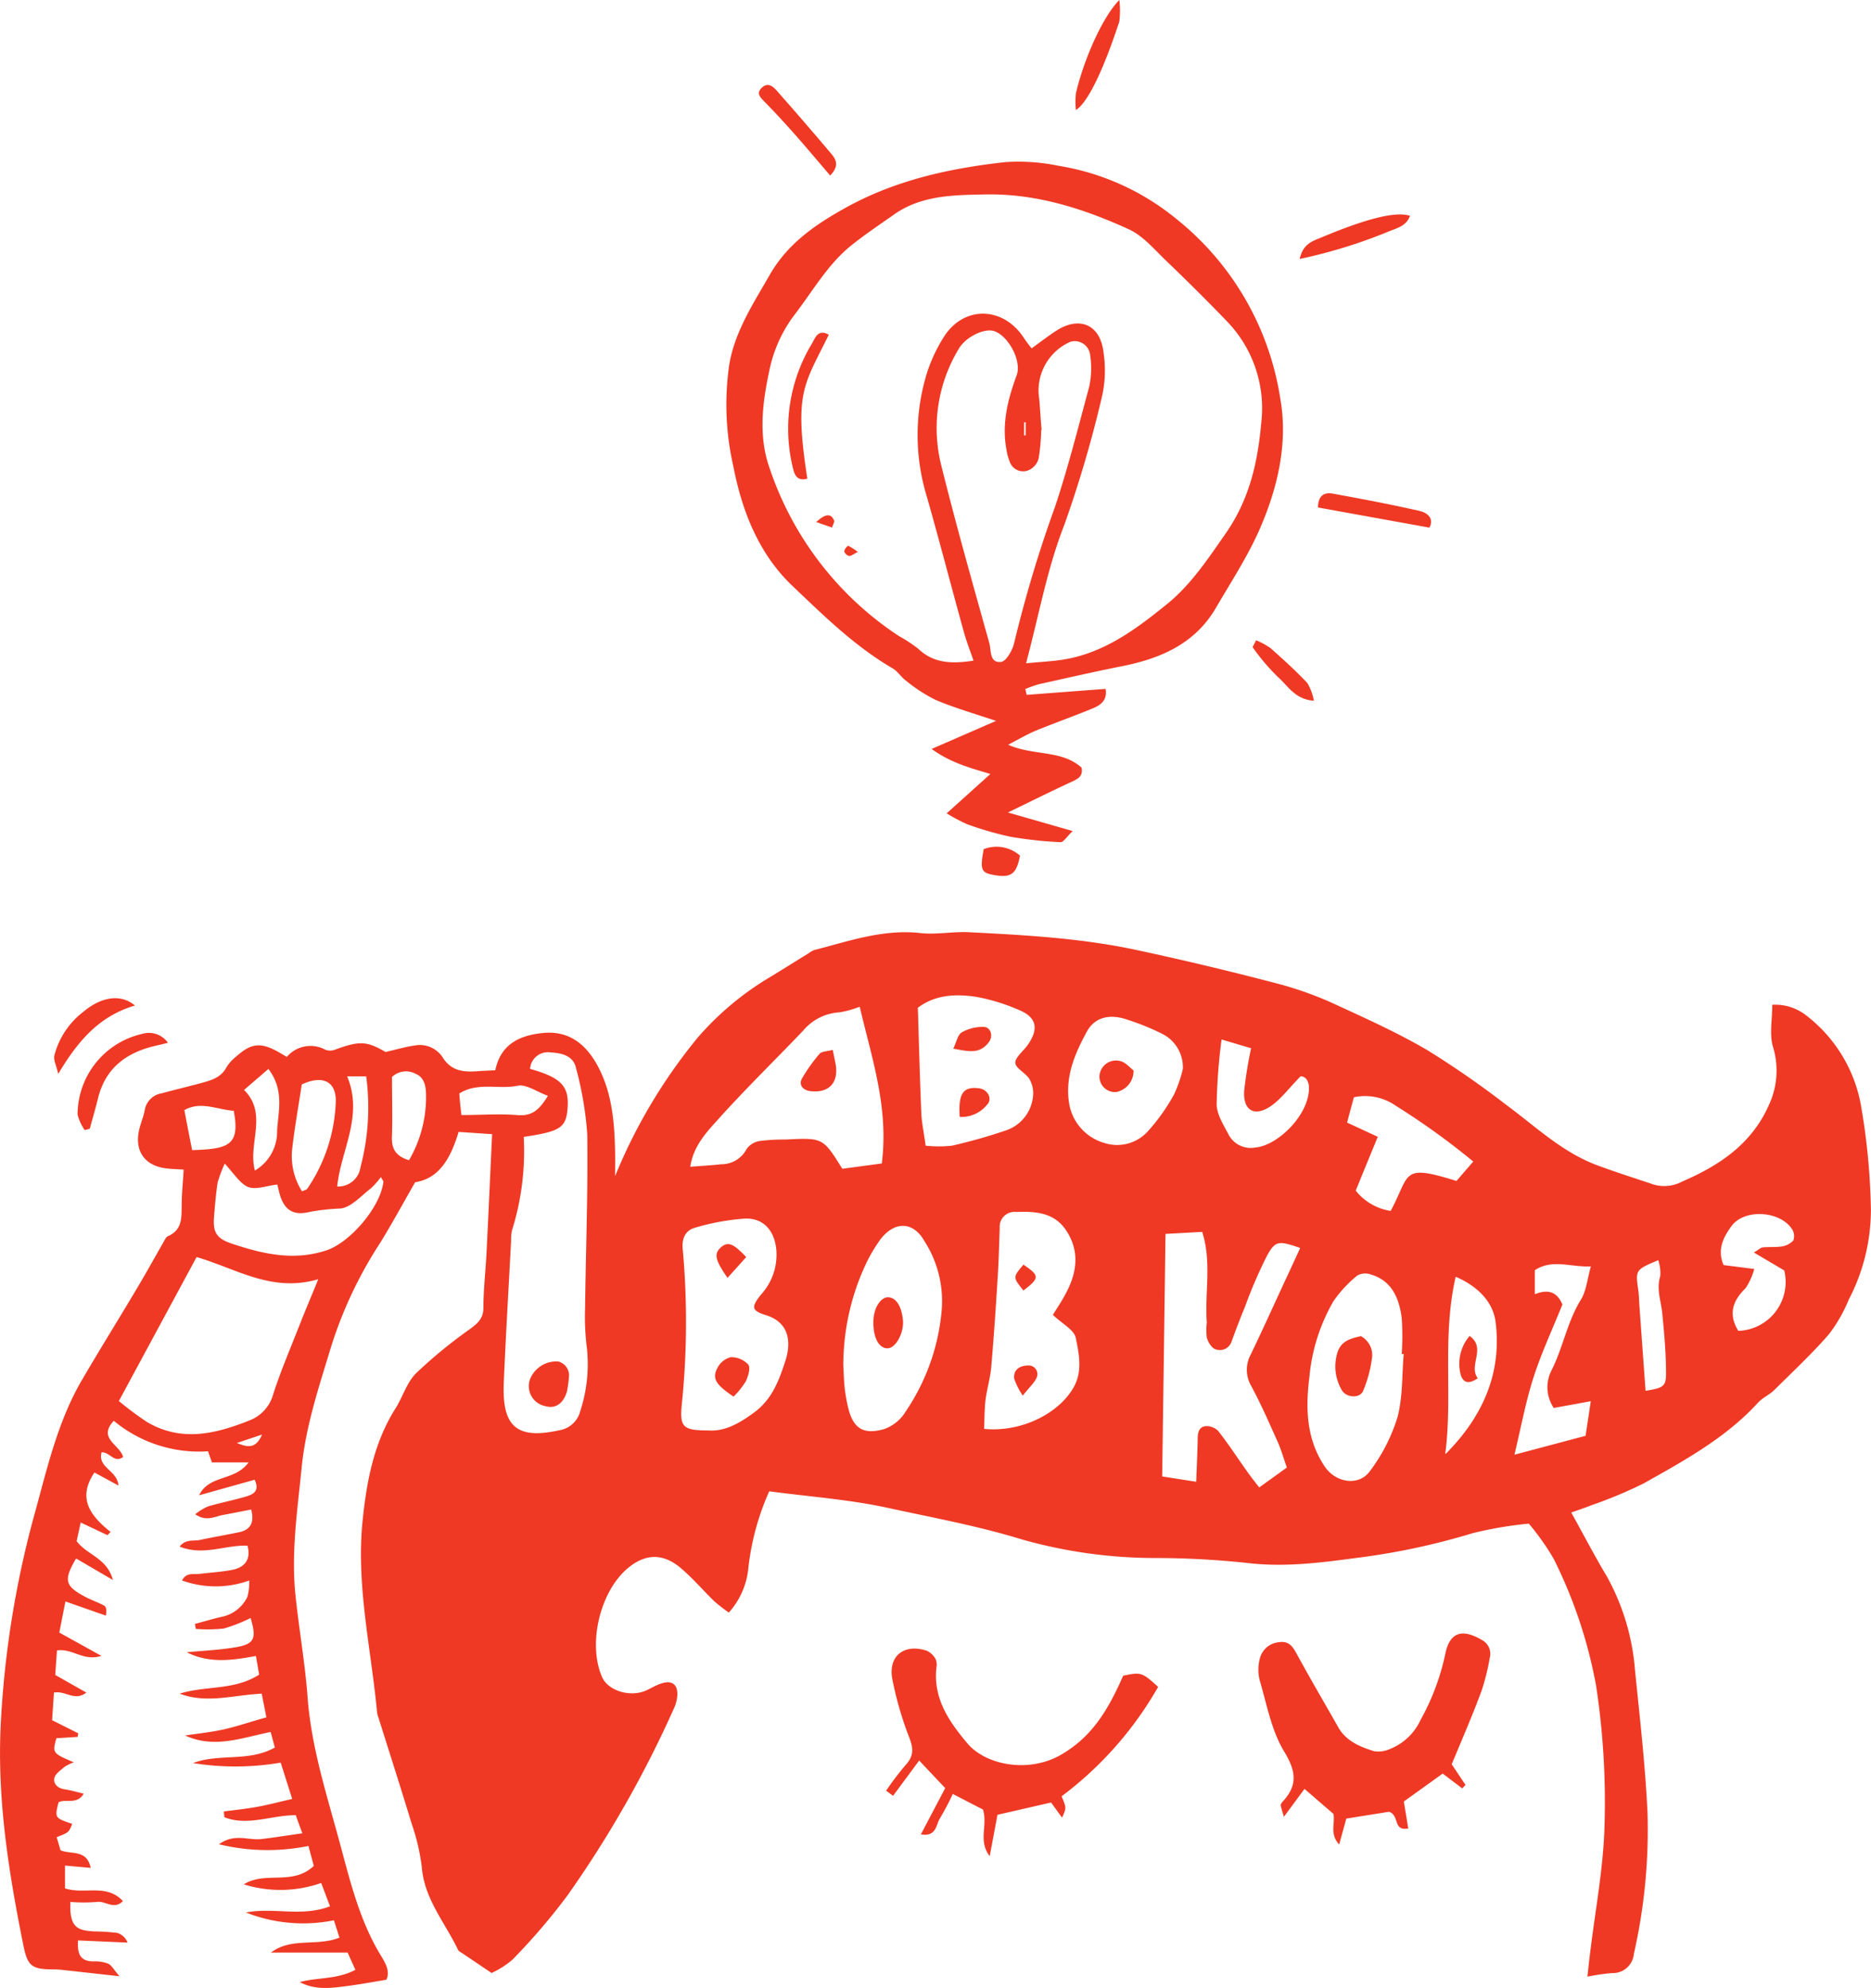
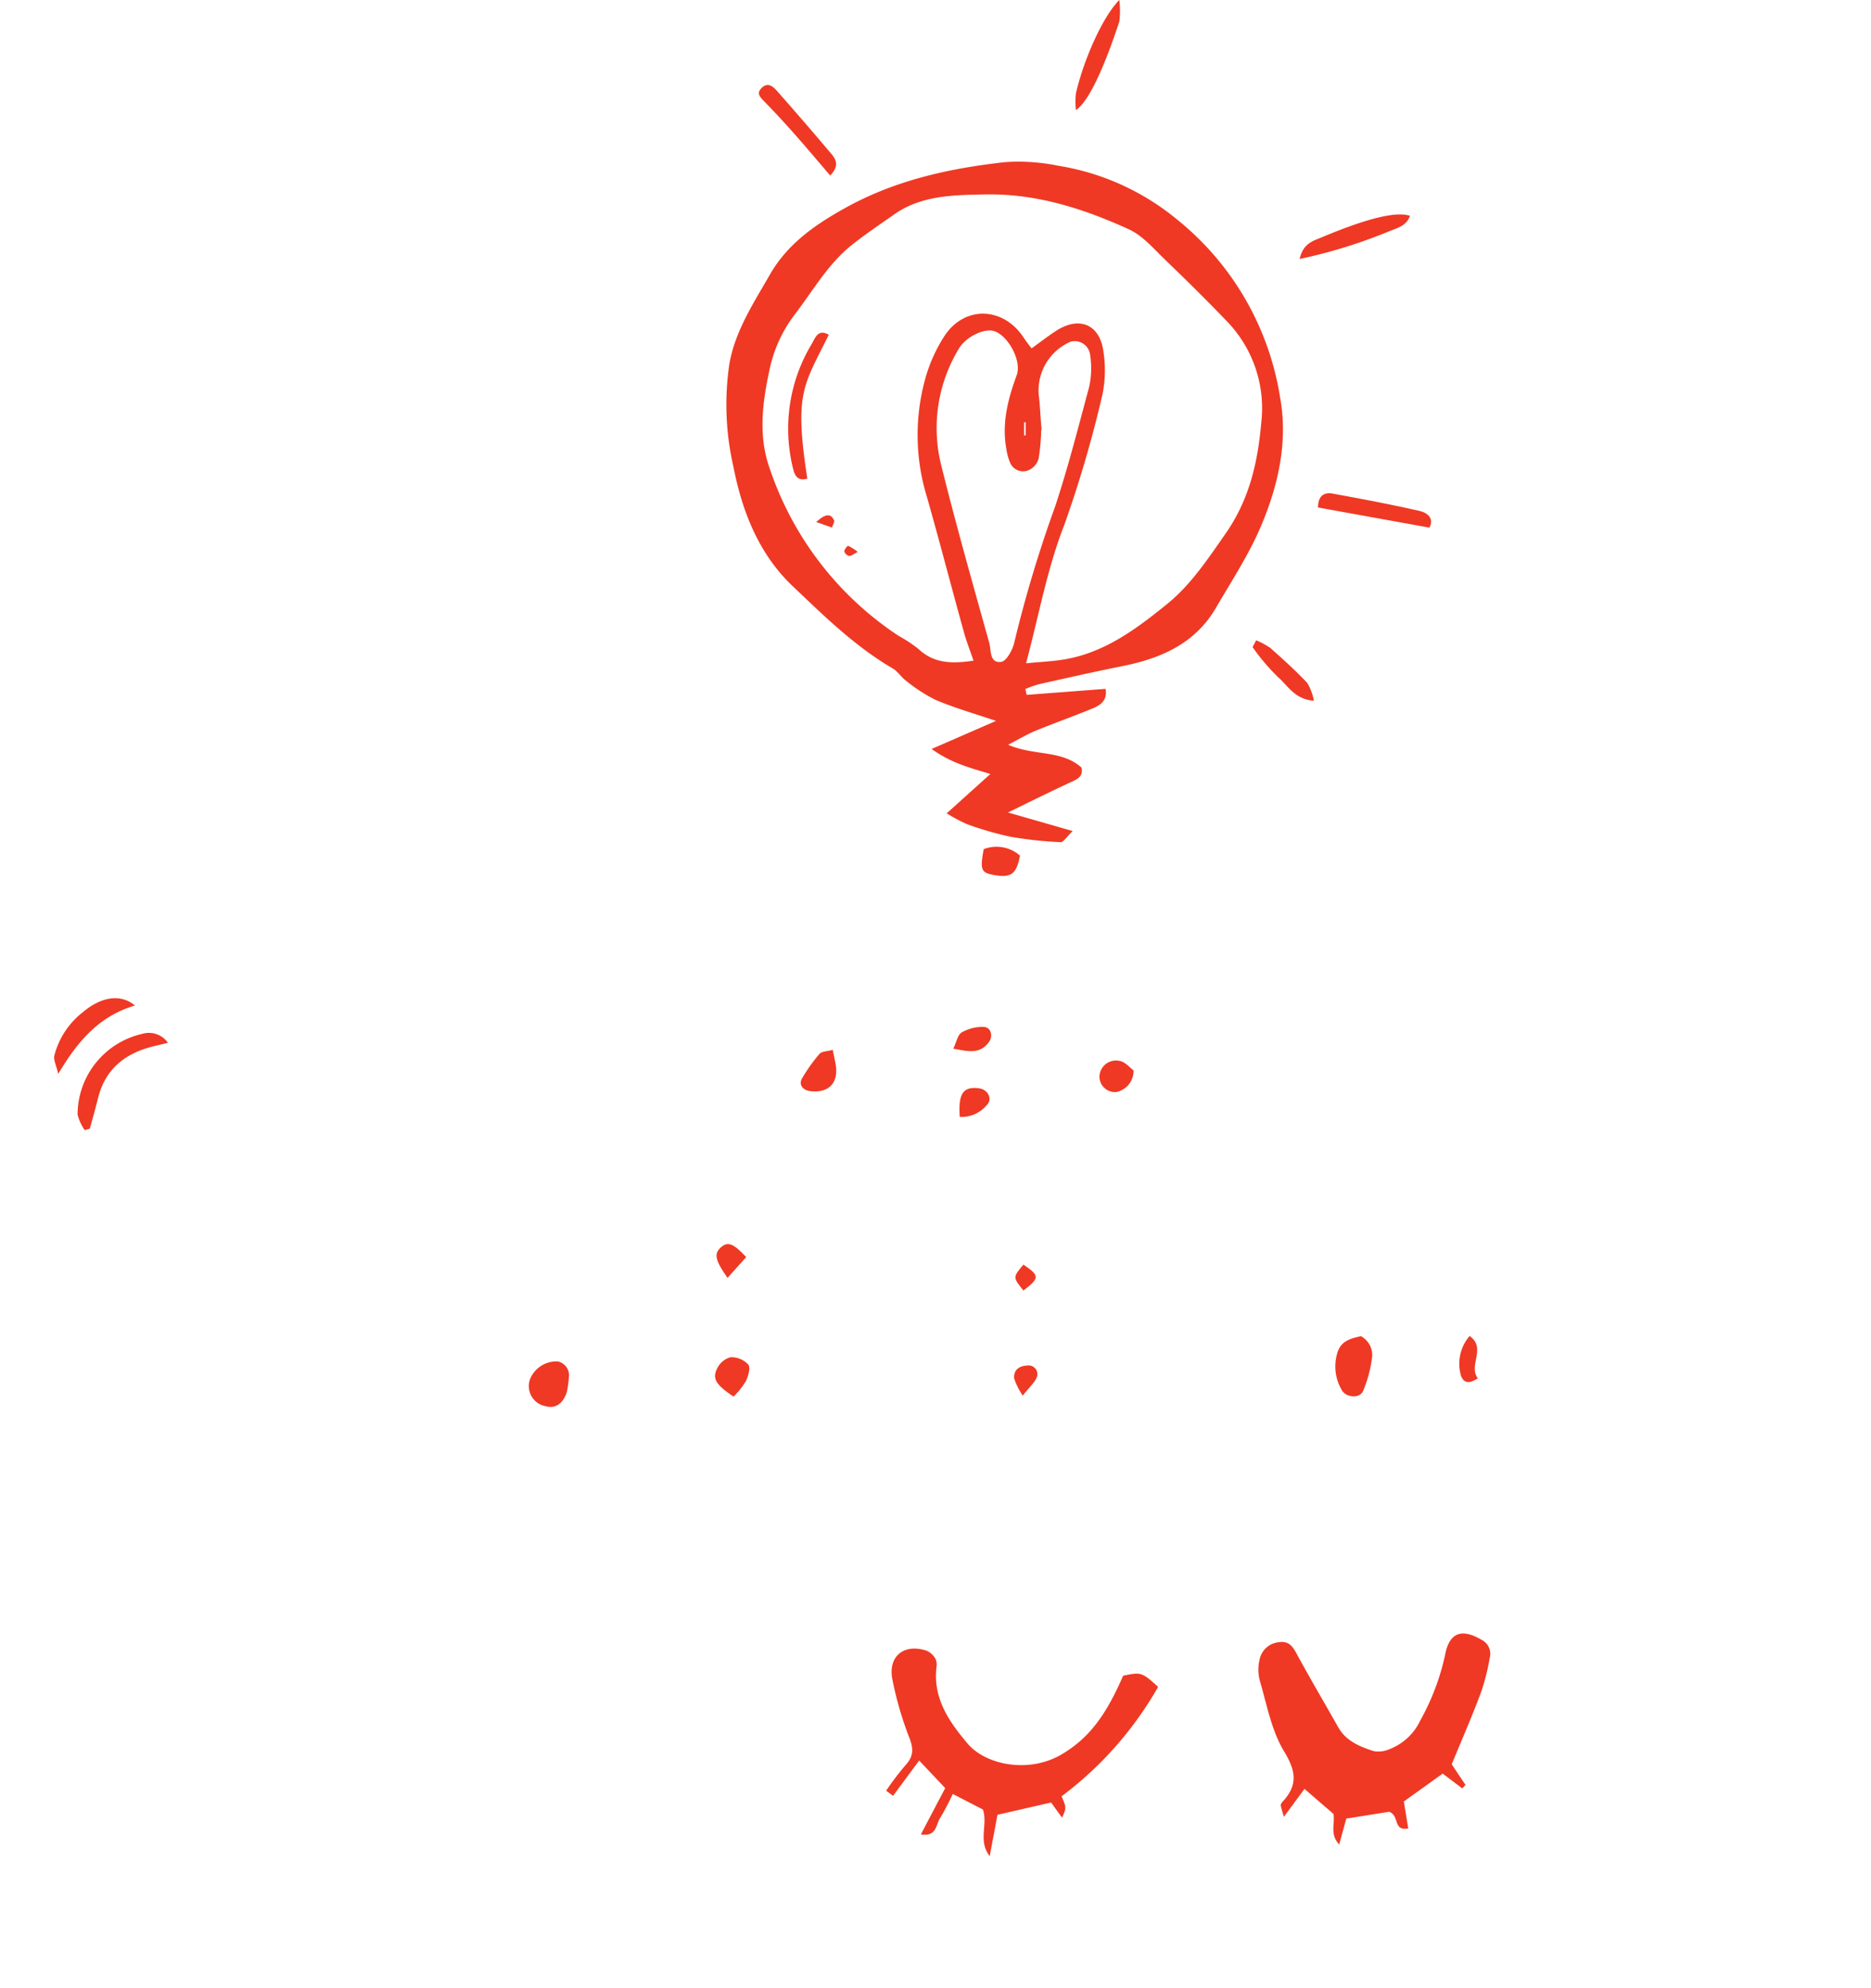
<svg xmlns="http://www.w3.org/2000/svg" viewBox="0 0 240.7 255.72">
  <defs>
    <style>.\38 2e0498d-e1fb-45a8-abb5-36f17476576a{fill:#ef3924;}</style>
  </defs>
  <title>init07</title>
  <g id="b758880e-4ca3-4117-84c2-cca2940b37fd" data-name="Layer 2">
    <g id="0768b3b4-6348-403f-a421-6c7249af9497" data-name="HOVER STATES">
-       <path class="82e0498d-e1fb-45a8-abb5-36f17476576a" d="M79.13,151.29A69.25,69.25,0,0,1,89.8,133.42a37.9,37.9,0,0,1,9.41-7.82c1.63-1,3.23-2,4.85-3a2.44,2.44,0,0,1,.72-.4c4.47-1.15,8.85-2.71,13.62-2.18,2,.23,4.16-.21,6.23-.11,7.27.37,14.55.77,21.68,2.31q9.31,2,18.55,4.44a46,46,0,0,1,7.39,2.75c3.87,1.78,7.76,3.55,11.42,5.7a119.2,119.2,0,0,1,10.09,7c3.8,2.8,7.25,6.14,11.79,7.81,2.38.88,4.79,1.64,7.19,2.45a4.93,4.93,0,0,0,3.7-.4c4.81-2.08,8.95-4.85,11.15-9.89a10.42,10.42,0,0,0,.5-7.42c-.48-1.62-.09-3.49-.09-5.41a6.4,6.4,0,0,1,4.24,1.27,18.77,18.77,0,0,1,7.24,12.09,86.38,86.38,0,0,1,1.21,13,25.06,25.06,0,0,1-2.84,11.54,19.57,19.57,0,0,1-2.58,4.5c-2.19,2.51-4.64,4.8-7,7.14-.65.64-1.54,1-2.15,1.69-4.14,4.5-9.43,7.39-14.66,10.33a57,57,0,0,1-6.78,2.83c-.82.33-1.67.61-2.54.92,1.6,2.88,3,5.58,4.58,8.22a29.56,29.56,0,0,1,3.63,12.2c.62,6.06,1.31,12.12,1.6,18.2a72.18,72.18,0,0,1-1.76,18.16,2.7,2.7,0,0,1-2.8,2.46,26.61,26.61,0,0,0-3.17.46c.12-1.13.22-2.09.34-3,.65-5.5,1.73-11,1.86-16.5a99,99,0,0,0-1.1-18,60.82,60.82,0,0,0-5.44-16.24,31.56,31.56,0,0,0-3.2-4.53,48.85,48.85,0,0,0-7.24,1.23,89.27,89.27,0,0,1-15.19,3.21c-4.58.62-9.18,1.18-13.86.61a111.8,111.8,0,0,0-11.72-.63A62.9,62.9,0,0,1,131.4,198c-5.58-1.71-11.29-2.76-17-4-5-1.11-10.21-1.47-15.44-2.17a33,33,0,0,0-2.68,9.81,10,10,0,0,1-2.52,5.79A22.94,22.94,0,0,1,91.92,206c-1.49-1.44-2.84-3.05-4.43-4.37-2.25-1.87-4.5-1.76-6.69.06-3.62,3-5.23,9.8-3.33,14.06.74,1.67,3.42,2.56,5.45,1.78.76-.3,1.45-.78,2.22-1,1.25-.41,2,.1,2,1.38a4.53,4.53,0,0,1-.43,1.82A142.15,142.15,0,0,1,73,243.82a80.59,80.59,0,0,1-7.09,8.27,11.47,11.47,0,0,1-2.67,1.7l-3.69-2.49c-.23-.15-.53-.28-.63-.5-1.67-3.5-4.34-6.52-4.66-10.66a27.09,27.09,0,0,0-1.3-5.55c-1.37-4.52-2.81-9-4.23-13.52a4.42,4.42,0,0,1-.22-.79c-.76-8.22-2.72-16.36-1.86-24.68.51-5,1.42-9.91,4.14-14.29,1-1.53,1.5-3.42,2.72-4.65A61.18,61.18,0,0,1,60.4,171c1-.74,1.78-1.35,1.79-2.75,0-2.36.28-4.72.4-7.08.25-5,.47-10,.72-15.28L59,145.6c-1,3.31-2.46,6-5.59,6.47-1.62,2.82-3,5.37-4.5,7.8a54,54,0,0,0-6.37,13.54c-1.51,5-3.2,10-3.73,15.35S37.45,199.6,38,205.07c.45,4.42,1.24,8.82,1.57,13.25.49,6.57,2.55,12.79,4.23,19.06,1.3,4.83,2.53,9.81,5.22,14.2.61,1,1.19,2.06.68,3.08-1.75.29-3.29.57-4.84.78-2.11.28-4.24.61-6.3-.48,2.31-.63,4.8-.32,7.16-1.58l-1-2.22H34.86c2.65-2,5.87-.74,8.81-1.92-.23-.72-.44-1.37-.71-2.23a20,20,0,0,1-11.31-1c3.51-.7,7.16.61,10.8-.8-.41-1.1-.75-2-1.13-3a15.84,15.84,0,0,1-9.95.18c2.71-1.75,6.3.21,9-2.38l-.69-2.56a26.5,26.5,0,0,1-11.51-.22c2-1.45,3.77-.47,5.46-.67s3.35-.47,5.27-.74c-.38-1-.62-1.68-.85-2.33-3.17,0-6.21,1.45-9.19.26l-.06-.74c1.46-.19,2.93-.34,4.38-.61s2.79-.63,4.41-1l-1.48-4.67a34.37,34.37,0,0,1-11.27.06c3.34-1.29,7.11-.1,10.52-2l-.54-2c-3.7.73-7.23,2.18-11,.45,1.7-.26,3.41-.43,5.08-.81s3.45-1,5.37-1.52l-.6-3.05c-3.62.17-7.08,1.32-10.55,0,3.3-1.06,7-.38,10.22-2.45-.12-.7-.25-1.47-.42-2.4-3,.56-6,1-8.89-.48,2.11-.2,4.24-.29,6.33-.65,2.38-.41,2.67-1.11,1.88-3.75a20.79,20.79,0,0,1-3.44,1.35,18.88,18.88,0,0,1-3.61.05l-.12-.64c1.14-.3,2.28-.65,3.43-.91a4.71,4.71,0,0,0,3.33-2.58,7.58,7.58,0,0,0,.24-2.1,12.72,12.72,0,0,1-8.65,0c.54-1.06,1.43-.76,2.17-.84,1.44-.18,2.89-.25,4.31-.53s2.46-1.2,1.94-3.1c-2.76-.15-5.67,1.36-8.73.11.78-1,1.77-.68,2.59-.85,1.68-.36,3.38-.65,5.07-1,1.39-.3,2-1.16,1.54-2.92-1.17.23-2.36.47-3.56.69s-2.19.91-3.64-.08a7.84,7.84,0,0,1,1.62-1c1.57-.46,3.18-.78,4.75-1.23,1-.28,2-.67,1.28-2.21l-7.14,2c1.28-2.68,4.56-1.76,6.36-4.23H27.26l-.5-1.43a17.13,17.13,0,0,1-12.12-3.92c-2.12,2.27.78,3.07,1.2,4.65-1.13.86-1.7-.64-2.77-.6-.54,2,2,2.28,2.17,4.28l-3.09-1.68c-2.26,3.34-.5,5.59,2.08,7.65l-.41.41-3.44-1.63c-.19.9-.38,1.74-.52,2.4,1.36,1.82,3.88,2.12,4.67,5l-4.74-2.77c-1.63,2.78-1.46,3.53,1.15,4.92.8.43,1.68.72,2.47,1.15.24.13.33.52.21,1.28L8.42,206c-.26,1.28-.51,2.56-.79,4l5.42,3c-2.34.74-3.72-1-5.72-.7-.07,1-.15,2.05-.22,3.15l4,2.27c-1.56,1.17-2.63-.28-4.17,0-.07,1.07-.15,2.26-.24,3.55l3.37,1.69-.08.46-2.74.17c-.51,1.92-.51,1.92,2.25,3.1a5.58,5.58,0,0,0-1.23.61c-.49.43-1.18.89-1.28,1.43-.14.74.44,1.3,1.31,1.43s1.56.35,2.46.56c-.83,1.47-2.26.61-3.23,1.12-.5,2-.5,2,1.76,2.77-.44,1.1-.44,1.1-2,1.71.17.58.34,1.16.5,1.69,1.4.57,3.38-.15,3.88,2.26l-3.31-.3v2.93c2.5.84,5.31-.67,7.45,1.64-1.16,1.18-2.26-.07-3.34.11a21.54,21.54,0,0,1-3.41,0c-.17,3.37,1,3.65,3,3.79a27.15,27.15,0,0,1,3,.19,2.05,2.05,0,0,1,1.35,1.25l-6.37-.28c-.11,1.68.24,2.7,2,2.7a4.48,4.48,0,0,1,1.87.29c.46.21.74.79,1.46,1.62L9,253.5c-.64-.06-1.27-.16-1.9-.17-3,0-3.53-.33-4.1-3.13C1.15,241-.33,231.8.07,222.34a125.4,125.4,0,0,1,4.49-28c1.55-5.65,2.9-11.49,5.89-16.67,2.33-4,4.79-7.94,7.16-11.93,1.16-1.94,2.25-3.92,3.37-5.87.18-.31.35-.74.63-.86,1.8-.78,1.75-2.3,1.76-3.89s.16-3,.26-4.67c-.93-.07-1.65-.07-2.35-.17-2.56-.35-3.88-2.08-3.45-4.6.17-1,.61-1.91.79-2.88a2.61,2.61,0,0,1,2.17-2.16c1.66-.46,3.33-.85,5-1.3,1.31-.36,2.62-.68,3.35-2.06a5.37,5.37,0,0,1,1.29-1.41c1.91-1.71,3.12-1.82,5.41-.54l1.06.62a4,4,0,0,1,5-.9,1.83,1.83,0,0,0,1.28-.06c3.08-1.12,4-1.08,6.42.33,1.36-.31,2.56-.67,3.78-.84A3.5,3.5,0,0,1,56.94,136c1.12,1.8,2.72,1.92,4.51,1.79.71-.05,1.43-.08,2.27-.12.68-3.33,3.09-4.48,6.08-4.79,3.21-.34,5.39,1.26,6.92,3.92,2,3.51,2.33,7.41,2.41,11.35C79.15,149.18,79.13,150.24,79.13,151.29Zm-11.75-5a34.13,34.13,0,0,1-1.52,12,6.1,6.1,0,0,0-.11,1.36c-.32,6.06-.68,12.13-.94,18.2-.24,5.66,1.65,7.35,7.18,6.12a3.3,3.3,0,0,0,2.65-2.43,19.47,19.47,0,0,0,.87-8.07,31.69,31.69,0,0,1-.24-5.16c.09-7.47.38-14.93.28-22.39a44.09,44.09,0,0,0-1.45-8.54c-.35-1.64-1.95-1.93-3.25-2a2.3,2.3,0,0,0-2.66,2.11c3.94,1.11,5,2.18,4.84,4.89S72.11,145.53,67.38,146.24ZM40.94,164.55c-6,1.75-10.51-1.36-15.65-2.85l-10,18.52a44.08,44.08,0,0,0,3.58,2.67c4.47,2.66,8.92,1.55,13.33-.22a5,5,0,0,0,2.94-3.31c1-3.09,2.3-6.11,3.49-9.15C39.28,168.54,40,166.89,40.94,164.55Zm109-5.83c-.14,10.44-.28,20.68-.43,31.2l4.38.68c.07-2,.16-3.74.19-5.45,0-.78.11-1.59,1-1.7a2.1,2.1,0,0,1,1.63.61c1.28,1.62,2.41,3.36,3.61,5.05.49.7,1,1.36,1.68,2.22l3.55-2.56c-.44-1.25-.73-2.3-1.17-3.28-1.08-2.41-2.13-4.83-3.38-7.15a4.14,4.14,0,0,1-.1-4.1c1.5-3.11,2.92-6.26,4.37-9.39.67-1.43,1.33-2.87,2-4.32-2.76-.95-3.2-1-4.32,1.09a61.08,61.08,0,0,0-2.79,6.48c-.62,1.51-1.19,3-1.76,4.57a1.58,1.58,0,0,1-2,.9c-.49-.12-1-.93-1.15-1.53a8,8,0,0,1,0-1.9c-.28-3.85.66-7.77-.59-11.68ZM91.14,184c2.11.15,4-.92,5.89-2.32,2.31-1.7,3.18-4.1,4-6.61s.46-5-2.53-5.91c-1.87-.58-1.87-1.07-.54-2.7a7.59,7.59,0,0,0,1.88-6c-.32-2.29-1.7-3.79-4-3.71a29.82,29.82,0,0,0-6.38,1.16c-1.23.32-1.77,1.32-1.63,2.75a103.73,103.73,0,0,1-.13,20.09C87.44,183.58,87.88,184,91.14,184Zm19.45-54.5a12.86,12.86,0,0,1-2.58.72,6.57,6.57,0,0,0-4.7,2.37c-3.57,3.74-7.28,7.35-10.74,11.19-1.56,1.74-3.34,3.51-3.77,6.3,1.45-.11,2.71-.18,4-.32a3.65,3.65,0,0,0,3.27-2,2.61,2.61,0,0,1,1.73-1,25.35,25.35,0,0,1,3.26-.18c4.81-.24,4.81-.24,7.3,3.76l5.08-.68C114.36,142.48,112.16,136.17,110.59,129.45Zm24.84,39.67c.56-.93,1.32-2,1.91-3.24,1.3-2.61,1.47-5.26-.25-7.76-1.55-2.25-4-2.36-6.36-2.27a1.9,1.9,0,0,0-2.12,2c-.07,2.08-.12,4.16-.25,6.24-.24,3.9-.5,7.8-.84,11.69-.12,1.44-.56,2.85-.74,4.29-.14,1.22-.12,2.47-.18,3.68,4.69.46,9.52-1.89,11.49-5.29,1.21-2.1.73-4.32.31-6.39C138.2,171.07,136.74,170.35,135.43,169.12Zm45.16,5h-.26a35.89,35.89,0,0,0,0-4.64c-.34-2.53-1.26-4.8-4-5.6a2.13,2.13,0,0,0-1.7.13,15.8,15.8,0,0,0-3.08,3.31,23.69,23.69,0,0,0-3.1,9.78c-.51,4.06-.39,8,2,11.53,1.43,2.08,4.37,2.52,5.79.55a22.65,22.65,0,0,0,3.55-6.95C180.48,179.64,180.35,176.82,180.59,174.11Zm-72.1,1.48c.06,1,.07,2,.19,3a19.8,19.8,0,0,0,.5,2.68c.67,2.5,2,3.2,4.48,2.52a5.31,5.31,0,0,0,2.89-2.34,27.42,27.42,0,0,0,4.6-13,14.29,14.29,0,0,0-2.21-8.84c-1.47-2.61-3.87-2.6-5.68-.24a20.16,20.16,0,0,0-1.92,3.27A30.79,30.79,0,0,0,108.49,175.59Zm10.58-28.28a16.1,16.1,0,0,0,3.41,0,69.28,69.28,0,0,0,6.8-1.92,5.14,5.14,0,0,0,3.61-4.39,3.67,3.67,0,0,0-.45-2.25c-.48-.8-1.8-1.39-1.82-2.1s1.06-1.53,1.62-2.33c1.45-2.1,1.1-3.57-1.24-4.5a24.64,24.64,0,0,0-5.45-1.66c-2.59-.38-5.22-.29-7.47,1.41.14,4.63.26,9.16.45,13.68C118.59,144.47,118.86,145.71,119.07,147.31Zm33.1-9.8a4.82,4.82,0,0,0-2.66-4.59,30.91,30.91,0,0,0-4.5-1.82c-2.15-.76-4.13-.37-5.16,1.49-1.53,2.78-2.81,5.74-2.34,9.07A6.36,6.36,0,0,0,142,147a5.33,5.33,0,0,0,5.75-1.57,25,25,0,0,0,3.29-4.65A17,17,0,0,0,152.17,137.51ZM49,151.41a10.37,10.37,0,0,1-1.3,1.46c-1.25.95-2.49,2.41-3.87,2.58a28.3,28.3,0,0,0-3.9.42c-2.33.6-3.51-.3-4.07-2.74-.07-.33-.16-.66-.19-.76-1.37.15-2.76.71-3.76.31s-1.86-1.78-3-3A17.54,17.54,0,0,0,28,152.1c-.22,1.43-.34,2.88-.46,4.33-.17,2,.24,2.85,2.22,3.52,4,1.34,8,2.29,12.25.88,3-1,6.91-5.5,7.31-8.79C49.37,152,49.27,151.89,49,151.41Zm140.53-2a94,94,0,0,0-9.94-7.16,6.92,6.92,0,0,0-5.41-1.11c-.28,1-.59,2.17-.88,3.26l3.95,1.83c-1,2.42-1.88,4.57-2.84,6.92a7.1,7.1,0,0,0,4.5,2.61c2.56-4.76,1.28-6.1,8.46-3.85ZM201,167.8c-1.29,3.21-2.71,6.24-3.72,9.39s-1.6,6.39-2.45,9.93l9.15-2.43c.23-1.52.44-2.9.67-4.45l-4.76.87a4.76,4.76,0,0,1-.26-4.9c1.45-2.9,2-6.19,3.73-9,.72-1.15.84-2.68,1.3-4.31-2.63.12-4.93-1-7.21.49v3.09C199.08,165.83,200.28,166.09,201,167.8Zm-15,19.2c4.69-4.71,7.23-10.3,6.41-16.91-.32-2.6-2.25-4.61-5.14-5.86C185.49,172,186.91,179.55,185.93,187Zm39.63-25.89c.69-.41.91-.64,1.16-.66.79-.07,1.6,0,2.38-.11a2.57,2.57,0,0,0,1.54-.78,1.65,1.65,0,0,0-.18-1.47c-1.57-2.37-6.16-2.62-7.79-.36-1,1.38-1.88,3-1,5l3.94.5a8.35,8.35,0,0,1-1.12,2.48c-1.71,1.66-2.22,3.39-.93,5.48a6.29,6.29,0,0,0,5.91-7.77Zm-58.3-22.67c-1.56,1.57-2.63,3.1-4.09,4-2,1.22-3.33.27-3.18-2.11a53.82,53.82,0,0,1,.89-5.49l-3.8-1.13a75,75,0,0,0-.63,8.3c0,1.35.91,2.72,1.57,4a3.22,3.22,0,0,0,3.49,1.58c2.8-.25,7-4.28,6.81-7.86C168.28,138.8,167.84,138.45,167.26,138.44ZM38.82,139.5c-.44,2.92-.94,5.68-1.25,8.45a8.47,8.47,0,0,0,1.29,5.3c.37-.18.59-.21.67-.34a21.14,21.14,0,0,0,3.66-11C43.35,139.06,41.47,138.24,38.82,139.5ZM211.7,178.9c2.3-.37,2.65-.56,2.63-2.3,0-2.54-.23-5.09-.48-7.62-.15-1.61-.79-3.15-.26-4.83a5.32,5.32,0,0,0-.26-2.05c-2.94,1.24-2.94,1.25-2.57,3.85.09.63.1,1.27.14,1.91C211.16,171.47,211.42,175.09,211.7,178.9ZM52.62,149.24a16.14,16.14,0,0,0,2.19-8.31c0-1.14-.2-2.32-1.29-2.78a2.62,2.62,0,0,0-3.09.38c0,2.77.07,5.1,0,7.43C50.34,147.47,50.63,148.64,52.62,149.24Zm6.74-5.81c2.43,0,4.8-.18,7.13,0,2,.2,2.92-.73,4-2.47-1.44-.52-2.8-1.53-3.9-1.3-2.44.51-5.11-.51-7.5,1C59.15,141.59,59.24,142.38,59.36,143.43ZM34.53,137.5l-3.13,2.7c3.11,3.12.46,6.87,1.39,10.37a5.79,5.79,0,0,0,2.86-5.16C35.81,142.91,36.59,140.2,34.53,137.5Zm-4.46,5.38c-2.11-.13-4.25-1.29-6.35-.08.34,1.81.66,3.46,1,5.14C29.44,147.8,30.91,147.32,30.07,142.88Zm14.59-4.43c2.13,5.13-.81,9.47-1.28,14.17a2.89,2.89,0,0,0,3-2.5,30.09,30.09,0,0,0,.73-11.67ZM33.71,184.53l-3.24,1.09C31.66,186.06,32.84,186.57,33.71,184.53Z" />
      <path class="82e0498d-e1fb-45a8-abb5-36f17476576a" d="M132.09,89.38l10.14-.77c.26,1.5-.67,2.11-1.7,2.53-2.43,1-4.92,1.88-7.36,2.88-1,.43-2,1-3.48,1.78,3.37,1.46,6.87.63,9.45,2.94.26,1.29-.74,1.56-1.66,2-2.45,1.14-4.87,2.34-7.81,3.77l8.33,2.39c-.79.75-1.2,1.46-1.57,1.43a51.5,51.5,0,0,1-6.45-.7,42.73,42.73,0,0,1-5.51-1.59,20.36,20.36,0,0,1-2.68-1.42l5.62-5.06c-2.45-.75-5-1.37-7.56-3.22l8.29-3.61c-3-1-5.43-1.71-7.76-2.69a20.37,20.37,0,0,1-3.8-2.46c-.64-.46-1.08-1.22-1.75-1.61C110,83.16,106,79.22,102,75.42c-4.35-4.11-6.53-9.61-7.65-15.4a35.62,35.62,0,0,1-.51-13.26C94.59,42.55,96.94,39,99,35.4c2.24-3.94,5.67-6.37,9.56-8.55,6.51-3.66,13.55-5.2,20.81-6a25.37,25.37,0,0,1,6.77.47,31.92,31.92,0,0,1,15.22,6.86,36.69,36.69,0,0,1,13.33,23c1,5.51-.2,11-2.26,16-1.56,3.85-3.89,7.39-6,11-2.69,4.63-7.12,6.53-12.11,7.52-3.57.71-7.11,1.52-10.66,2.31a16.75,16.75,0,0,0-1.76.62C132,88.94,132,89.16,132.09,89.38ZM132,85.32c1.95-.19,3.48-.25,5-.51,5.21-.9,9.31-4,13.24-7.19,3-2.46,5.15-5.72,7.4-8.94,3.11-4.44,4.17-9.24,4.62-14.32a16.08,16.08,0,0,0-4.39-13c-2.57-2.68-5.22-5.3-7.9-7.87-1.5-1.44-2.94-3.17-4.76-4-5.82-2.66-11.91-4.6-18.41-4.48-4.17.08-8.42.09-12,2.74C113,29,111.2,30.22,109.5,31.58c-3,2.42-4.91,5.81-7.23,8.84A17.61,17.61,0,0,0,99,47.55c-.91,4.21-1.47,8.48,0,12.65a41.7,41.7,0,0,0,16.65,21.62,18,18,0,0,1,2.5,1.65c2,1.89,4.34,1.93,7.09,1.51-.47-1.37-.93-2.54-1.26-3.75-1.6-5.77-3.1-11.57-4.74-17.33A27.08,27.08,0,0,1,119,48.84a19.89,19.89,0,0,1,2.54-5.68c2.61-3.88,7.52-3.68,10.12.22.33.5.71,1,1.05,1.43,1.19-.85,2.19-1.64,3.26-2.32,3-1.88,5.6-.67,6,2.86a15.44,15.44,0,0,1-.15,5.43,152.3,152.3,0,0,1-4.9,16.74C134.71,73.16,133.69,79,132,85.32Zm1.95-30a27.13,27.13,0,0,1-.33,3.65,2.31,2.31,0,0,1-1.26,1.5,1.81,1.81,0,0,1-2.36-.84,6.72,6.72,0,0,1-.52-1.79c-.63-3.34.17-6.47,1.32-9.59.66-1.81-1.05-5-2.85-5.64-1.26-.46-3.7.7-4.6,2.25a19.68,19.68,0,0,0-2.26,15c1.9,7.66,4.06,15.25,6.18,22.85.26.92,0,2.63,1.53,2.43.67-.09,1.47-1.53,1.68-2.47a163,163,0,0,1,5.24-17.46c1.69-5.08,3-10.27,4.4-15.45a11.23,11.23,0,0,0,.13-4.05,2,2,0,0,0-2.51-1.76,6.84,6.84,0,0,0-4.11,6.85C133.8,52.1,133.83,53.47,134,55.27Zm-2-1h-.2V56h.2Z" />
      <path class="82e0498d-e1fb-45a8-abb5-36f17476576a" d="M186.76,226.94c.51.77,1.14,1.72,1.78,2.66l-.43.44-2.51-1.9-5,3.59c.18,1.08.36,2.21.57,3.47-2,.36-1.08-1.64-2.46-2.15l-5.51.88c-.24.87-.53,1.93-.92,3.33-1.24-1.36-.51-2.67-.73-3.93l-3.73-3.22-2.65,3.59c-.19-.67-.34-1.07-.41-1.49,0-.14.14-.34.26-.47,1.94-2.1,1.73-3.89.19-6.43-1.65-2.71-2.24-6.08-3.16-9.2a5.61,5.61,0,0,1,0-2.67,2.78,2.78,0,0,1,2.49-2.2c1.38-.22,1.86.72,2.41,1.74,1.68,3.08,3.46,6.1,5.19,9.16,1,1.81,2.81,2.55,4.63,3.12a3.58,3.58,0,0,0,2.08-.3,7.27,7.27,0,0,0,3.88-3.68,30.46,30.46,0,0,0,3.17-8.37c.61-3.31,2.52-3.27,4.75-1.95a2,2,0,0,1,1,2.31,28.6,28.6,0,0,1-1.05,4.22C189.45,220.61,188.11,223.68,186.76,226.94Z" />
      <path class="82e0498d-e1fb-45a8-abb5-36f17476576a" d="M114,230.34a36,36,0,0,1,2.53-3.33c1-1.1,1-2.06.47-3.44a44.21,44.21,0,0,1-2.2-7.56c-.58-3,1.53-4.65,4.46-3.66a2.49,2.49,0,0,1,1.1,1.06,1.81,1.81,0,0,1,.11,1.07c-.45,4,1.64,7,4,9.79s7.9,3.87,12.09,1.41c3.5-2.06,5.71-5,7.93-10.13,2.32-.48,2.42-.45,4.5,1.44a46,46,0,0,1-12.42,14.07c.63,1.49.63,1.49.06,2.75l-1.41-1.95-6.9,1.58c-.26,1.42-.59,3.16-1,5.32-1.53-2-.21-4-.87-6l-3.88-2a33.29,33.29,0,0,1-1.62,3.09c-.55.82-.44,2.46-2.48,2.11,1.11-2.11,2.13-4.06,3.13-5.95l-3.35-3.55L114.89,231Z" />
      <path class="82e0498d-e1fb-45a8-abb5-36f17476576a" d="M10.9,145.37a6.05,6.05,0,0,1-.92-2A10.67,10.67,0,0,1,18.25,133a3,3,0,0,1,3.36,1.14l-1.89.45c-3.61.9-6.18,2.9-7.11,6.68-.32,1.31-.7,2.61-1.06,3.92Z" />
      <path class="82e0498d-e1fb-45a8-abb5-36f17476576a" d="M169.56,65.28c0-1.41.68-2,1.88-1.79,3.72.68,7.45,1.38,11.14,2.22,1.09.24,1.95,1,1.31,2.16Z" />
      <path class="82e0498d-e1fb-45a8-abb5-36f17476576a" d="M181.39,27.76c-.45,1.31-1.65,1.57-2.7,2a65.58,65.58,0,0,1-11.49,3.55c.44-2,1.72-2.32,2.85-2.79C175.9,28.07,179.59,27.17,181.39,27.76Z" />
      <path class="82e0498d-e1fb-45a8-abb5-36f17476576a" d="M106.8,22.58c-1.65-1.92-3.08-3.64-4.57-5.32-1.26-1.42-2.55-2.83-3.89-4.19-.56-.57-1.09-1.07-.33-1.79s1.41-.19,1.89.35q3.59,4.06,7.09,8.21C107.55,20.51,108,21.35,106.8,22.58Z" />
      <path class="82e0498d-e1fb-45a8-abb5-36f17476576a" d="M17.36,129.34c-4.66,1.39-7.36,4.6-9.87,8.8-.25-1.11-.63-1.79-.5-2.36a10.34,10.34,0,0,1,3.68-5.59C13,128.22,15.51,127.79,17.36,129.34Z" />
      <path class="82e0498d-e1fb-45a8-abb5-36f17476576a" d="M144,0a11.45,11.45,0,0,1,0,2.77c-2,6.08-4,10.38-5.59,11.39a10.76,10.76,0,0,1,0-2.14C139.43,7.62,141.87,2.13,144,0Z" />
      <path class="82e0498d-e1fb-45a8-abb5-36f17476576a" d="M161.59,82.36a9.51,9.51,0,0,1,1.85,1c1.63,1.45,3.25,2.91,4.74,4.49a6.92,6.92,0,0,1,.85,2.29c-2.44-.18-3.32-1.9-4.57-3a26.6,26.6,0,0,1-3.29-3.86C161.1,83.23,161.37,82.86,161.59,82.36Z" />
      <path class="82e0498d-e1fb-45a8-abb5-36f17476576a" d="M131.22,110.06c-.46,2.43-1.17,2.91-3.48,2.47-1.52-.29-1.67-.69-1.19-3.3A4.56,4.56,0,0,1,131.22,110.06Z" />
      <path class="82e0498d-e1fb-45a8-abb5-36f17476576a" d="M73.21,176.89a16.79,16.79,0,0,1-.27,2.1c-.47,1.57-1.5,2.25-2.75,1.89a2.62,2.62,0,0,1-2-3.48,3.65,3.65,0,0,1,3.61-2.27A1.84,1.84,0,0,1,73.21,176.89Z" />
      <path class="82e0498d-e1fb-45a8-abb5-36f17476576a" d="M94.37,179.65c-2.32-1.57-2.79-2.33-2.07-3.7A2.67,2.67,0,0,1,94,174.58a3,3,0,0,1,2.26.94c.32.42,0,1.51-.32,2.17A10.52,10.52,0,0,1,94.37,179.65Z" />
      <path class="82e0498d-e1fb-45a8-abb5-36f17476576a" d="M96,161.7l-2.41,2.68c-1.61-2.31-1.76-3.11-.86-3.92S94.35,159.94,96,161.7Z" />
      <path class="82e0498d-e1fb-45a8-abb5-36f17476576a" d="M107.13,135.05c.16.81.28,1.32.37,1.84.42,2.4-.88,3.76-3.28,3.46-1-.13-1.52-.88-1-1.7a21,21,0,0,1,2.2-3.08C105.71,135.22,106.44,135.24,107.13,135.05Z" />
      <path class="82e0498d-e1fb-45a8-abb5-36f17476576a" d="M131.58,179.52a8.65,8.65,0,0,1-1.11-2.21c-.1-1.12.69-1.63,1.72-1.66a1.12,1.12,0,0,1,1.23,1.4C133.19,177.79,132.46,178.38,131.58,179.52Z" />
      <path class="82e0498d-e1fb-45a8-abb5-36f17476576a" d="M131.66,166c-1.37-1.7-1.37-1.7,0-3.33C133.76,164.09,133.78,164.39,131.66,166Z" />
      <path class="82e0498d-e1fb-45a8-abb5-36f17476576a" d="M175.07,171.87a2.76,2.76,0,0,1,1.42,2.91,16.27,16.27,0,0,1-1.13,4.14c-.42,1-2.17.88-2.73-.09a6,6,0,0,1-.63-4.65C172.44,172.51,173.64,172.2,175.07,171.87Z" />
-       <path class="82e0498d-e1fb-45a8-abb5-36f17476576a" d="M112.36,170c0-1.71.93-3.17,1.91-3.13s1.7,1.08,1.89,2.91c.17,1.65-.93,3.67-2,3.66S112.32,172.12,112.36,170Z" />
      <path class="82e0498d-e1fb-45a8-abb5-36f17476576a" d="M122.64,134.89c.41-.85.56-1.77,1.08-2.09a5.46,5.46,0,0,1,2.78-.71c1,0,1.31,1.23.69,2C126,135.64,124.54,135.24,122.64,134.89Z" />
      <path class="82e0498d-e1fb-45a8-abb5-36f17476576a" d="M123.47,143.67c-.21-3,.43-3.94,2.48-3.68,1.13.14,1.8,1.39,1,2.15A4.21,4.21,0,0,1,123.47,143.67Z" />
      <path class="82e0498d-e1fb-45a8-abb5-36f17476576a" d="M145.83,137.69a2.77,2.77,0,0,1-2.22,2.78,2,2,0,0,1-2.17-1.94,2.13,2.13,0,0,1,2.61-2.06C144.77,136.6,145.39,137.37,145.83,137.69Z" />
      <path class="82e0498d-e1fb-45a8-abb5-36f17476576a" d="M190.12,177.29c-1.17.76-1.74.6-2.14-.24a5.48,5.48,0,0,1,1.08-5.2C191.27,173.4,188.85,175.65,190.12,177.29Z" />
      <path class="82e0498d-e1fb-45a8-abb5-36f17476576a" d="M103.86,61.57c-1.18.32-1.6-.28-1.84-1.32a21.13,21.13,0,0,1,2.4-16c.45-.76.81-2,2.2-1.19C103.41,49.6,102.14,50.45,103.86,61.57Z" />
      <path class="82e0498d-e1fb-45a8-abb5-36f17476576a" d="M105,67.15c1.28-1.16,1.9-1.07,2.3-.23.1.22-.17.62-.27.94Z" />
      <path class="82e0498d-e1fb-45a8-abb5-36f17476576a" d="M110.35,71c-.55.27-.85.54-1.11.51s-.61-.38-.62-.6.4-.73.5-.7A6.22,6.22,0,0,1,110.35,71Z" />
    </g>
  </g>
</svg>